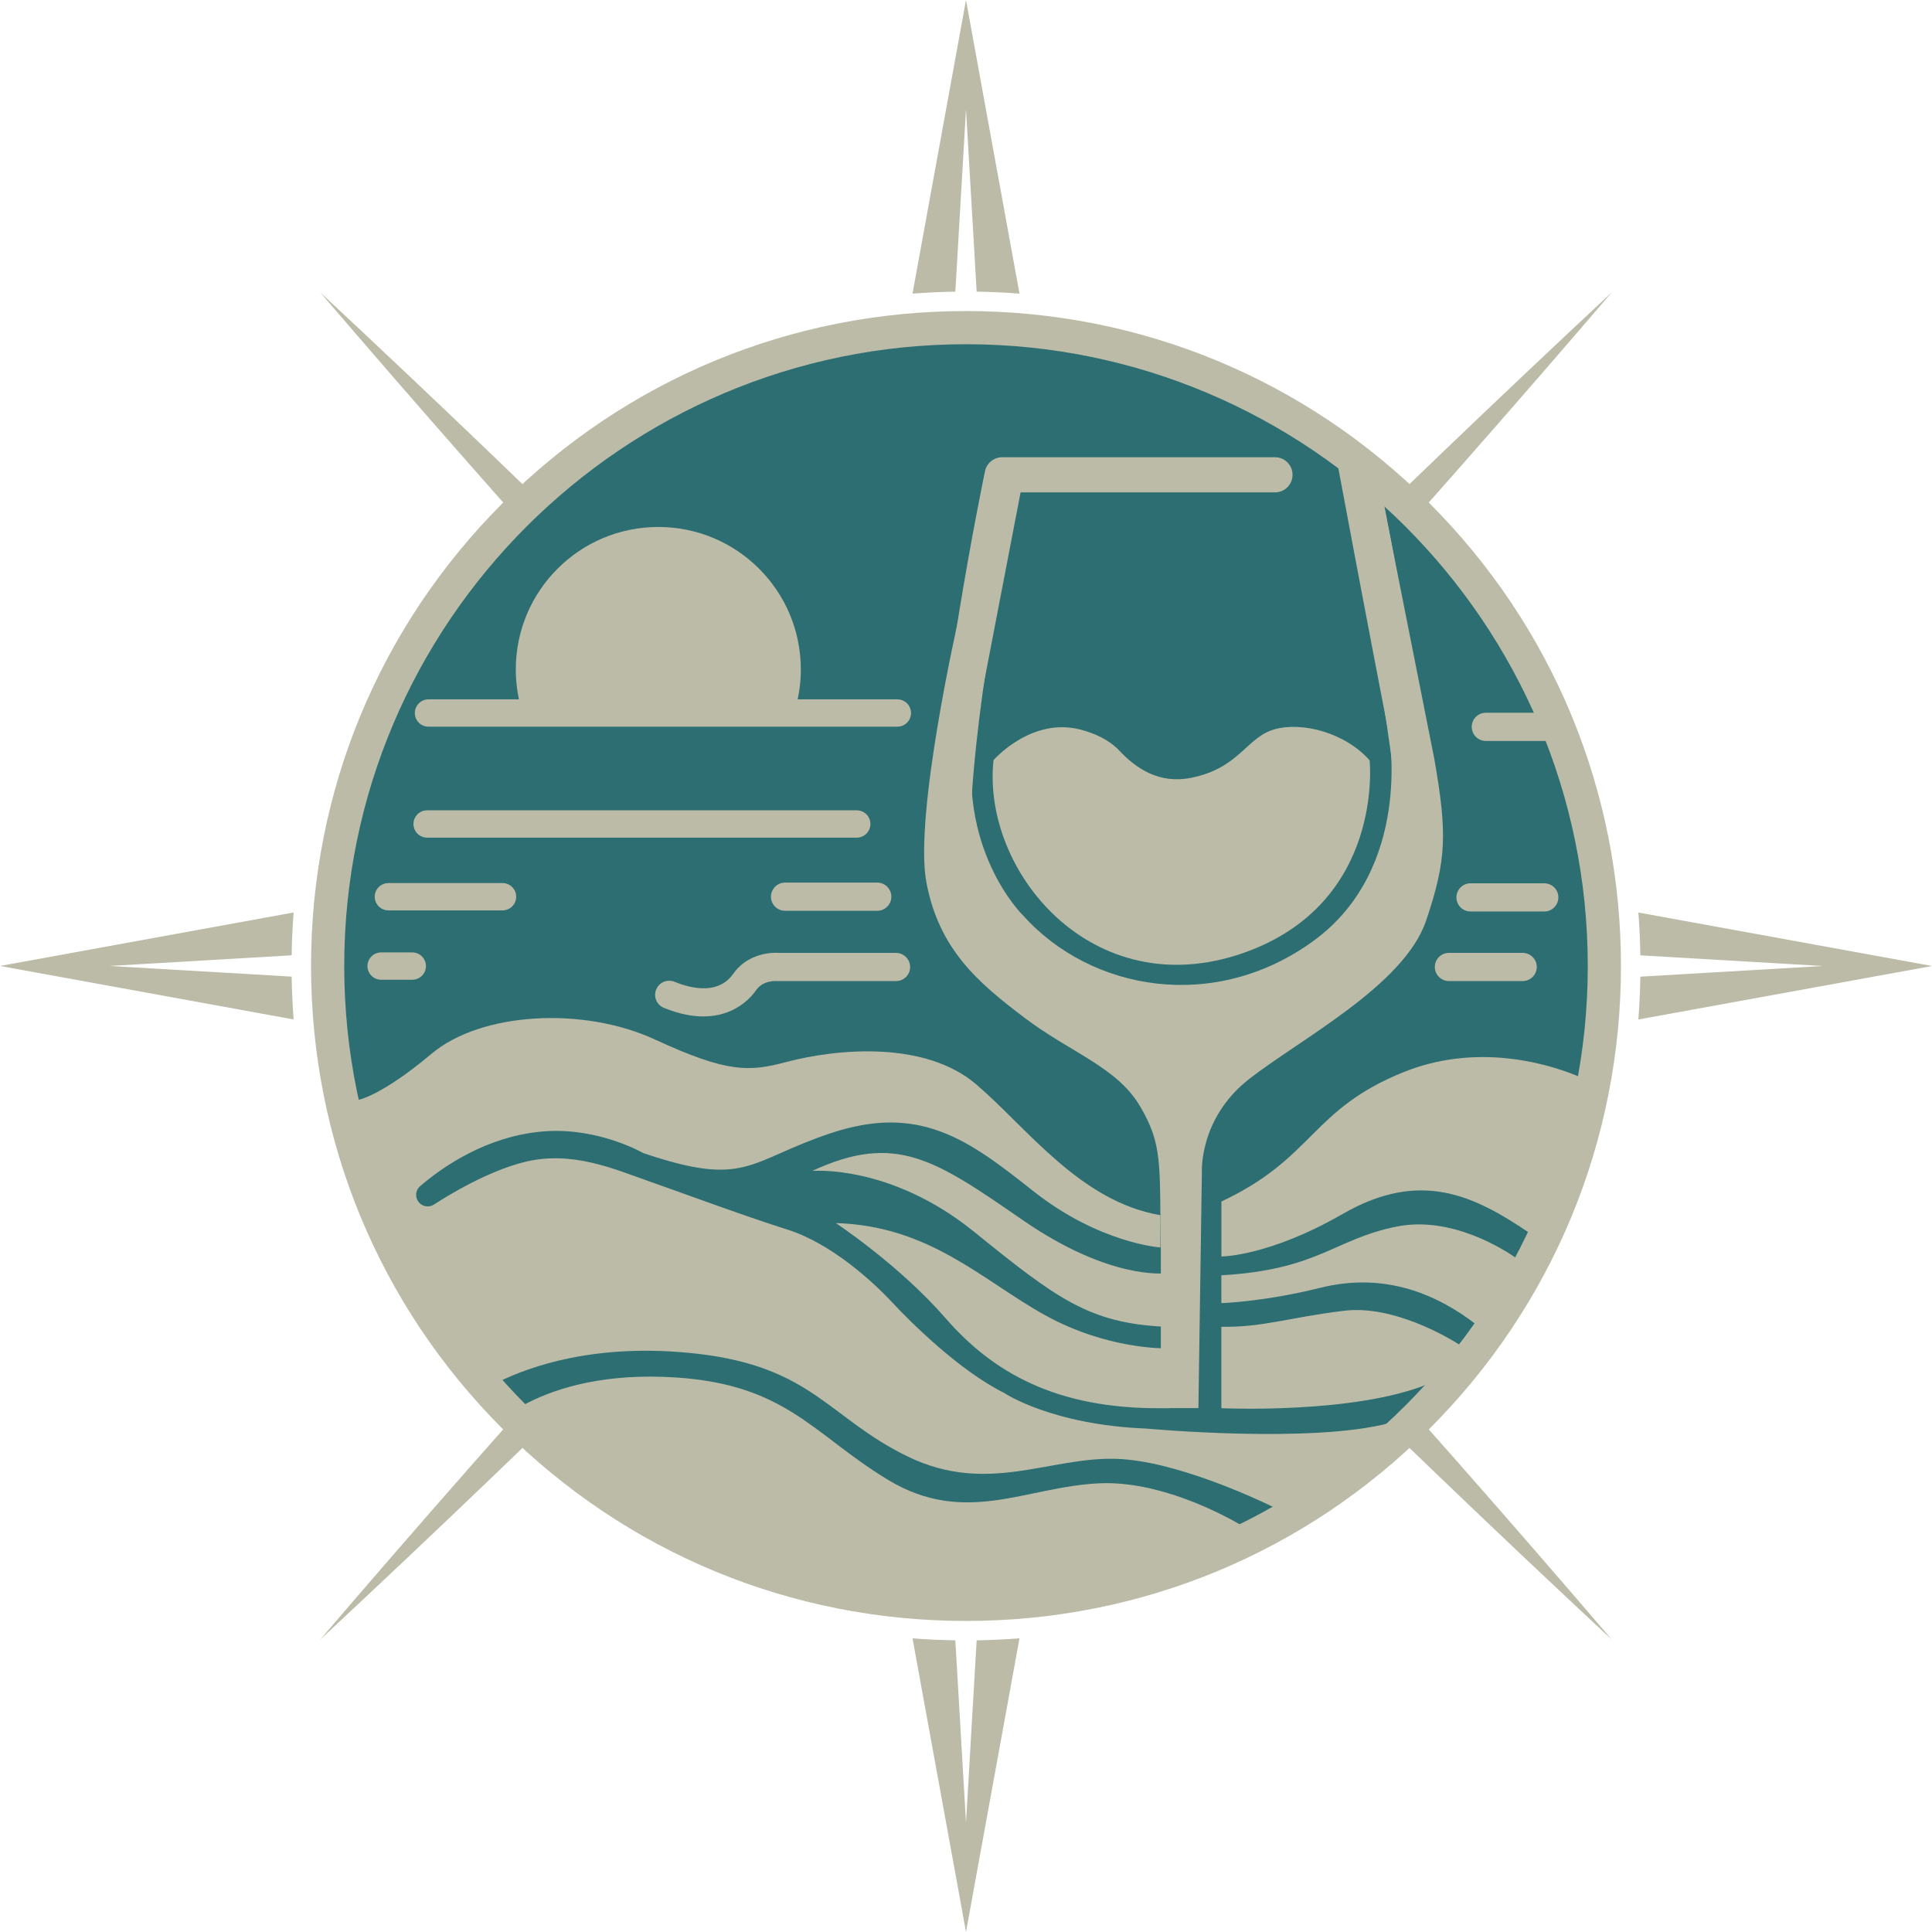
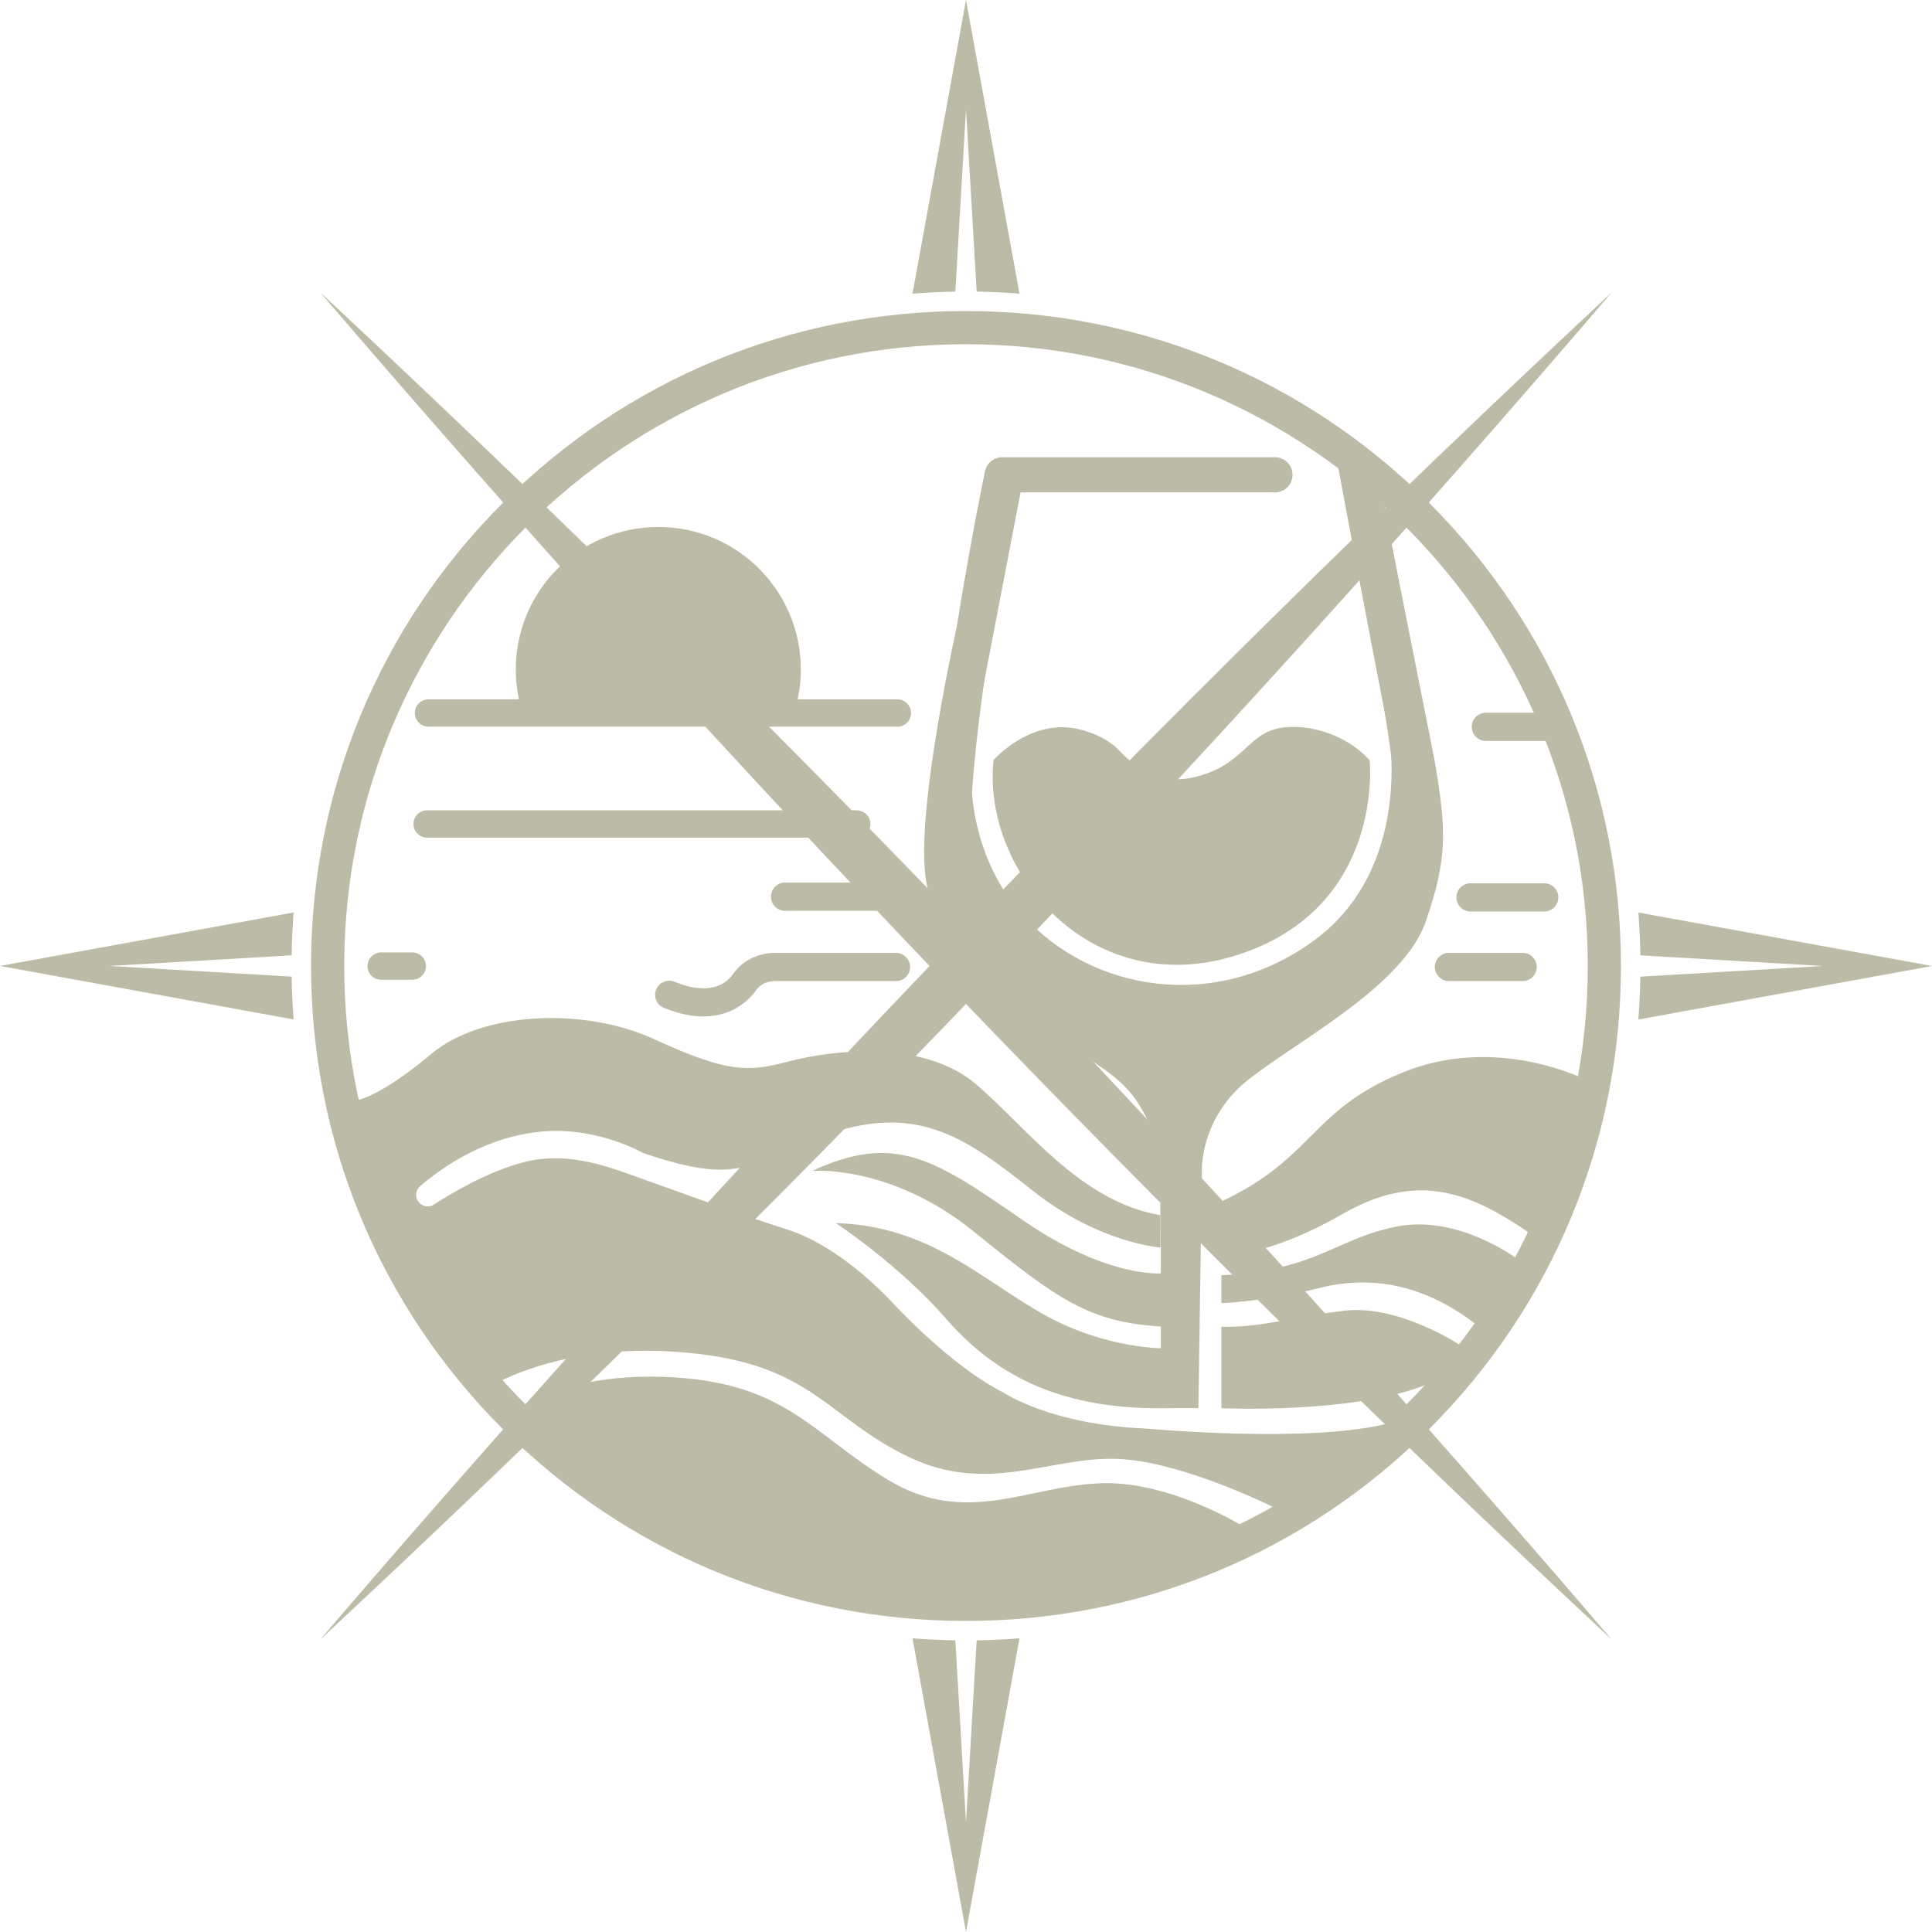
<svg xmlns="http://www.w3.org/2000/svg" version="1.1" id="Layer_1" x="0px" y="0px" style="enable-background:new 0 0 612 612;" viewBox="57.24 56.28 494.8 494.79">
  <style type="text/css">	.st0{fill:#B65D3B;}	.st1{fill:#D9CAAB;}	.st2{fill:#053037;}	.st3{fill:url(#SVGID_1_);}	.st4{fill:#05313A;}</style>
  <g>
    <g>
      <g>
        <path class="st0" d="M139.25,131.16c116.61,108.7,227.14,223.89,330.77,345.03C353.37,367.54,242.94,252.25,139.25,131.16     L139.25,131.16z" style="fill: rgb(188, 187, 167);" />
        <path class="st0" d="M470.02,131.16C366.34,252.25,255.91,367.54,139.25,476.19C242.88,355.06,353.41,239.86,470.02,131.16     L470.02,131.16z" style="fill: rgb(188, 187, 167);" />
      </g>
      <g>
        <g>
-           <ellipse transform="matrix(0.707 -0.707 0.707 0.707 -125.507 304.356)" class="st1" cx="304.64" cy="303.68" rx="163.74" ry="163.74" style="fill: rgb(45, 110, 114);" />
          <path class="st2" d="M304.64,143.94c88.22,0,159.74,71.52,159.74,159.74c0,88.22-71.52,159.74-159.74,159.74      S144.9,391.9,144.9,303.68C144.9,215.46,216.42,143.94,304.64,143.94 M304.64,135.94c-44.8,0-86.93,17.45-118.61,49.13      c-31.68,31.68-49.13,73.8-49.13,118.61c0,44.8,17.45,86.93,49.13,118.61c31.68,31.68,73.8,49.13,118.61,49.13      s86.93-17.45,118.61-49.13c31.68-31.68,49.13-73.8,49.13-118.61c0-44.8-17.45-86.93-49.13-118.61      C391.56,153.39,349.44,135.94,304.64,135.94L304.64,135.94z" style="fill: rgb(188, 187, 167);" />
        </g>
        <path class="st3" d="M350.85,422.15c-24.36-0.95-36.48-9.15-36.48-9.15c-11.41-5.7-23.76-17.94-28.63-23.17     s-15.56-15.09-26.85-18.65c-11.29-3.56-27.56-9.62-35.76-12.48c-8.2-2.85-19.49-7.96-31.84-4.75     c-9.22,2.39-18.7,8.09-22.92,10.83c-1.29,0.84-3.02,0.53-3.95-0.7c-0.94-1.24-0.76-3.01,0.42-4.02     c8.4-7.19,19.79-13.31,32.39-14.07c13.66-0.83,24.71,5.58,24.71,5.58c26.55,9.03,26.87,2,48-5.05     c22.93-7.66,35.41,1.73,51.92,14.8c16.98,13.43,32.57,14.44,32.57,14.44v-8.26c-20.57-3.51-34.11-22.34-47.18-33.51     c-13.07-11.17-35.41-9.21-48.71-5.7c-9.47,2.5-15,2.79-33.53-5.77c-18.53-8.55-44.59-7-57.24,3.63     c-13.19,11.08-19.01,11.88-19.01,11.88c0.14,0.87,0.3,1.74,0.45,2.6c0,0,0,0.01,0,0.01c0.37,1.56,0.77,3.11,1.18,4.66     c0.04,0.14,0.08,0.29,0.12,0.43c1.29,4.75,2.8,9.42,4.51,13.98c0.03,0.07,0.05,0.14,0.08,0.2c0.55,1.45,1.11,2.89,1.7,4.32     c0.04,0.1,0.08,0.19,0.12,0.29c1.86,4.51,3.92,8.92,6.17,13.21c0.04,0.07,0.08,0.14,0.11,0.21c0.74,1.41,1.5,2.81,2.29,4.19     c0,0,0,0.01,0.01,0.01c2.41,4.26,5,8.39,7.78,12.39c0.03,0.04,0.06,0.09,0.09,0.13c3.71,5.34,7.74,10.45,12.05,15.28c0,0,0,0,0,0     c7.05-3.37,24.06-9.97,50.43-6.95c29.58,3.39,33.68,16.57,54,26.38c20.32,9.8,36.18,0,53.29,0.53     c14.88,0.46,35.49,10.04,40.62,12.54c0,0,0,0,0,0c2.62-1.5,5.2-3.07,7.73-4.71c0.16-0.1,0.31-0.21,0.47-0.31     c1.09-0.71,2.17-1.44,3.24-2.18c0.18-0.12,0.36-0.25,0.54-0.37c1.11-0.78,2.22-1.56,3.31-2.37c0.08-0.06,0.17-0.12,0.25-0.18     c4.91-3.62,9.61-7.52,14.07-11.66c0,0,0,0,0,0C393.45,426.1,350.85,422.15,350.85,422.15z M414.95,370.41     c-16.04,3.21-19.96,11.05-44.91,12.48v7.13c0,0,10.75-0.29,25.31-3.92c16.86-4.2,30.26,1.91,39.99,9.42     c0.91-1.29,1.79-2.59,2.66-3.9c0.09-0.13,0.17-0.26,0.26-0.39c2.68-4.08,5.17-8.29,7.48-12.61c0,0,0,0,0,0     C442.66,376.43,429.06,367.59,414.95,370.41z M401.41,391.98c-14.44,1.78-20.85,4.28-31.37,4.1v20.85c0,0,34.36,1.6,53.27-6.34     c2.82-3.12,5.51-6.36,8.07-9.7c0,0,0,0,0,0C428.08,398.78,414.04,390.42,401.41,391.98z M324.77,393.04     c-16.04-8.91-29.41-22.81-53.47-23.52c0,0,16.22,10.69,28.16,24.42c11.94,13.72,28.16,23.17,55.07,22.99l2.32,0l-1.07-15.33     C355.78,401.6,340.81,401.96,324.77,393.04z M416.74,330.85c-23.88,9.62-22.81,21.92-46.69,33.15v14.08c0,0,12.12,0,31.01-10.87     c19.8-11.4,33.47-4.96,47.96,4.89c0,0,0,0,0,0c5.94-12.52,10.31-25.93,12.84-39.98C456.77,329.9,437.26,322.57,416.74,330.85z      M319.25,368.81c-22.46-15.51-32.56-22.58-54-12.65c0,0,19.96-1.78,41.35,15.5c21.39,17.29,29.58,23.52,49.19,24.42v-13.72     C355.78,382.35,341.71,384.31,319.25,368.81z" style="fill: rgb(188, 187, 167);" />
        <g>
          <path class="st2" d="M362.96,324.62c-1.19,0-2.39-0.05-3.59-0.16c-15.72-1.39-31.28-7.46-42.7-16.63      c-12.81-10.29-19.86-23.95-19.86-38.46c0-30.76,12.17-89.9,12.69-92.4c0.43-2.09,2.27-3.59,4.41-3.59h69.86      c2.49,0,4.5,2.01,4.5,4.5s-2.01,4.5-4.5,4.5h-66.18c-2.66,13.45-11.78,61.38-11.78,86.99c0,25.86,27.64,43.76,54.35,46.13      c26.93,2.39,52.62-30.07,55.09-41.39c1.93-8.85-7.58-63.18-14.04-95.34c-0.49-2.44,1.09-4.81,3.53-5.3      c2.44-0.49,4.81,1.09,5.3,3.53c1.75,8.7,16.97,85.44,14,99.03C420.83,290.77,393.46,324.61,362.96,324.62z" style="fill: rgb(188, 187, 167);" />
        </g>
        <path class="st2" d="M424.58,250.65L411.55,185c-3.74-3.38-7.65-6.58-11.7-9.59c0.79,4.24,8.42,45.08,13.15,69.05     c0,0,6.05,34.17-19.25,52.7c-25.31,18.53-57.03,13.01-74.49-6.42c0,0-17.64-17.11-12.3-47.76l11.76-61.13l-4.08,1.25     l-11.89,31.54c0,0-11.48,50.26-8.27,67.54c3.21,17.29,13.37,25.84,25.13,34.75s23.7,12.65,29.58,22.63     c5.88,9.98,4.99,14.44,5.35,37.07v40.28h9.62l0.89-60.24c0,0-0.89-13.9,12.12-24.06c13.01-10.16,39.66-23.97,45.27-40.46     C427.79,276.45,427.88,269.59,424.58,250.65z" style="fill: rgb(188, 187, 167);" />
        <path class="st2" d="M311.69,250.95c0,0,9.7-11.17,22.41-7.78c3.65,0.97,7.21,2.6,9.8,5.35c4.22,4.46,10.11,8.65,18.48,6.95     c12.3-2.5,14.08-10.34,21.21-12.39c7.13-2.05,18.18,0.86,24.42,7.93c0,0,3.92,36.71-32.44,49.37     C336.98,313.8,308.62,279.4,311.69,250.95z" style="fill: rgb(188, 187, 167);" />
        <g>
          <path class="st2" d="M276.66,270.81H166.63c-1.93,0-3.5-1.57-3.5-3.5s1.57-3.5,3.5-3.5h110.03c1.93,0,3.5,1.57,3.5,3.5      S278.59,270.81,276.66,270.81z" style="fill: rgb(188, 187, 167);" />
        </g>
        <g>
-           <path class="st2" d="M185.94,289.44h-29.23c-1.93,0-3.5-1.57-3.5-3.5s1.57-3.5,3.5-3.5h29.23c1.93,0,3.5,1.57,3.5,3.5      S187.88,289.44,185.94,289.44z" style="fill: rgb(188, 187, 167);" />
-         </g>
+           </g>
        <g>
          <path class="st2" d="M281.91,289.54H258.3c-1.99,0-3.61-1.62-3.61-3.61s1.62-3.61,3.61-3.61h23.61c1.99,0,3.61,1.62,3.61,3.61      S283.91,289.54,281.91,289.54z" style="fill: rgb(188, 187, 167);" />
        </g>
        <g>
          <path class="st2" d="M162.83,307.2h-7.98c-1.93,0-3.5-1.57-3.5-3.5s1.57-3.5,3.5-3.5h7.98c1.93,0,3.5,1.57,3.5,3.5      S164.77,307.2,162.83,307.2z" style="fill: rgb(188, 187, 167);" />
        </g>
        <g>
          <path class="st2" d="M237.37,316.6c-2.86,0-6.22-0.62-10.1-2.2c-1.85-0.75-2.73-2.86-1.98-4.7c0.75-1.84,2.85-2.73,4.7-1.98      c6.85,2.79,12.18,2.07,15.01-2.01c3.27-4.71,8.78-5.6,11.67-5.38h30.05c1.99,0,3.61,1.62,3.61,3.61s-1.62,3.61-3.61,3.61h-30.21      c-0.12,0-0.23-0.01-0.35-0.02c-0.11-0.01-3.49-0.23-5.24,2.3C249.6,311.74,245.42,316.6,237.37,316.6z" style="fill: rgb(188, 187, 167);" />
        </g>
        <path class="st0" d="M261.02,237.46c0.85-3.1,1.32-6.35,1.32-9.72c0-20.16-16.34-36.5-36.5-36.5s-36.5,16.34-36.5,36.5     c0,3.37,0.47,6.63,1.32,9.72H261.02z" style="fill: rgb(188, 187, 167);" />
        <g>
          <path class="st2" d="M447.21,307.54h-18.89c-1.99,0-3.61-1.62-3.61-3.61s1.62-3.61,3.61-3.61h18.89c1.99,0,3.61,1.62,3.61,3.61      S449.2,307.54,447.21,307.54z" style="fill: rgb(188, 187, 167);" />
        </g>
        <g>
          <path class="st2" d="M452.74,289.72h-18.89c-1.99,0-3.61-1.62-3.61-3.61s1.62-3.61,3.61-3.61h18.89c1.99,0,3.61,1.62,3.61,3.61      S454.73,289.72,452.74,289.72z" style="fill: rgb(188, 187, 167);" />
        </g>
        <g>
          <path class="st2" d="M456.66,246.04h-18.89c-1.99,0-3.61-1.62-3.61-3.61s1.62-3.61,3.61-3.61h18.89c1.99,0,3.61,1.62,3.61,3.61      S458.65,246.04,456.66,246.04z" style="fill: rgb(188, 187, 167);" />
        </g>
        <g>
          <path class="st2" d="M287.06,242.39H166.98c-1.93,0-3.5-1.57-3.5-3.5s1.57-3.5,3.5-3.5h120.08c1.93,0,3.5,1.57,3.5,3.5      S289,242.39,287.06,242.39z" style="fill: rgb(188, 187, 167);" />
        </g>
        <path class="st4" d="M375.28,446.97c-5.37-3.12-21.34-11.53-36.61-10.8c-18.71,0.89-34.22,11.05-54-0.89     c-19.78-11.94-26.38-25.31-57.56-26.38c-17.37-0.6-28.99,3.51-35.88,7.26c28.94,29.17,69.06,47.25,113.4,47.25     C330,463.42,353.98,457.49,375.28,446.97z" style="fill: rgb(188, 187, 167);" />
      </g>
      <path class="st2" d="M132.44,289.97l-75.2,13.7l75.2,13.7c-0.28-3.64-0.45-7.3-0.51-10.97l-46.7-2.73l46.7-2.73    C131.99,297.27,132.15,293.61,132.44,289.97z M304.64,523.08l-2.73-46.7c-3.68-0.06-7.33-0.22-10.97-0.51l13.7,75.2l13.7-75.2    c-3.64,0.28-7.3,0.45-10.97,0.51L304.64,523.08z M304.64,84.27l2.73,46.7c3.68,0.06,7.33,0.22,10.97,0.51l-13.7-75.2l-13.7,75.2    c3.64-0.28,7.3-0.45,10.97-0.51L304.64,84.27z M476.84,317.38l75.2-13.7l-75.2-13.7c0.28,3.64,0.45,7.3,0.51,10.97l46.7,2.73    l-46.7,2.73C477.28,310.09,477.12,313.74,476.84,317.38z" style="fill: rgb(188, 187, 167);" />
    </g>
    <g>
      <path class="st2" d="M304.64,463.92c-88.36,0-160.24-71.88-160.24-160.24c0-88.36,71.88-160.24,160.24-160.24    c88.35,0,160.24,71.88,160.24,160.24C464.87,392.03,392.99,463.92,304.64,463.92z M304.64,144.44    c-87.8,0-159.24,71.43-159.24,159.24s71.43,159.24,159.24,159.24s159.24-71.43,159.24-159.24S392.44,144.44,304.64,144.44z" style="fill: rgb(188, 187, 167);" />
    </g>
  </g>
</svg>